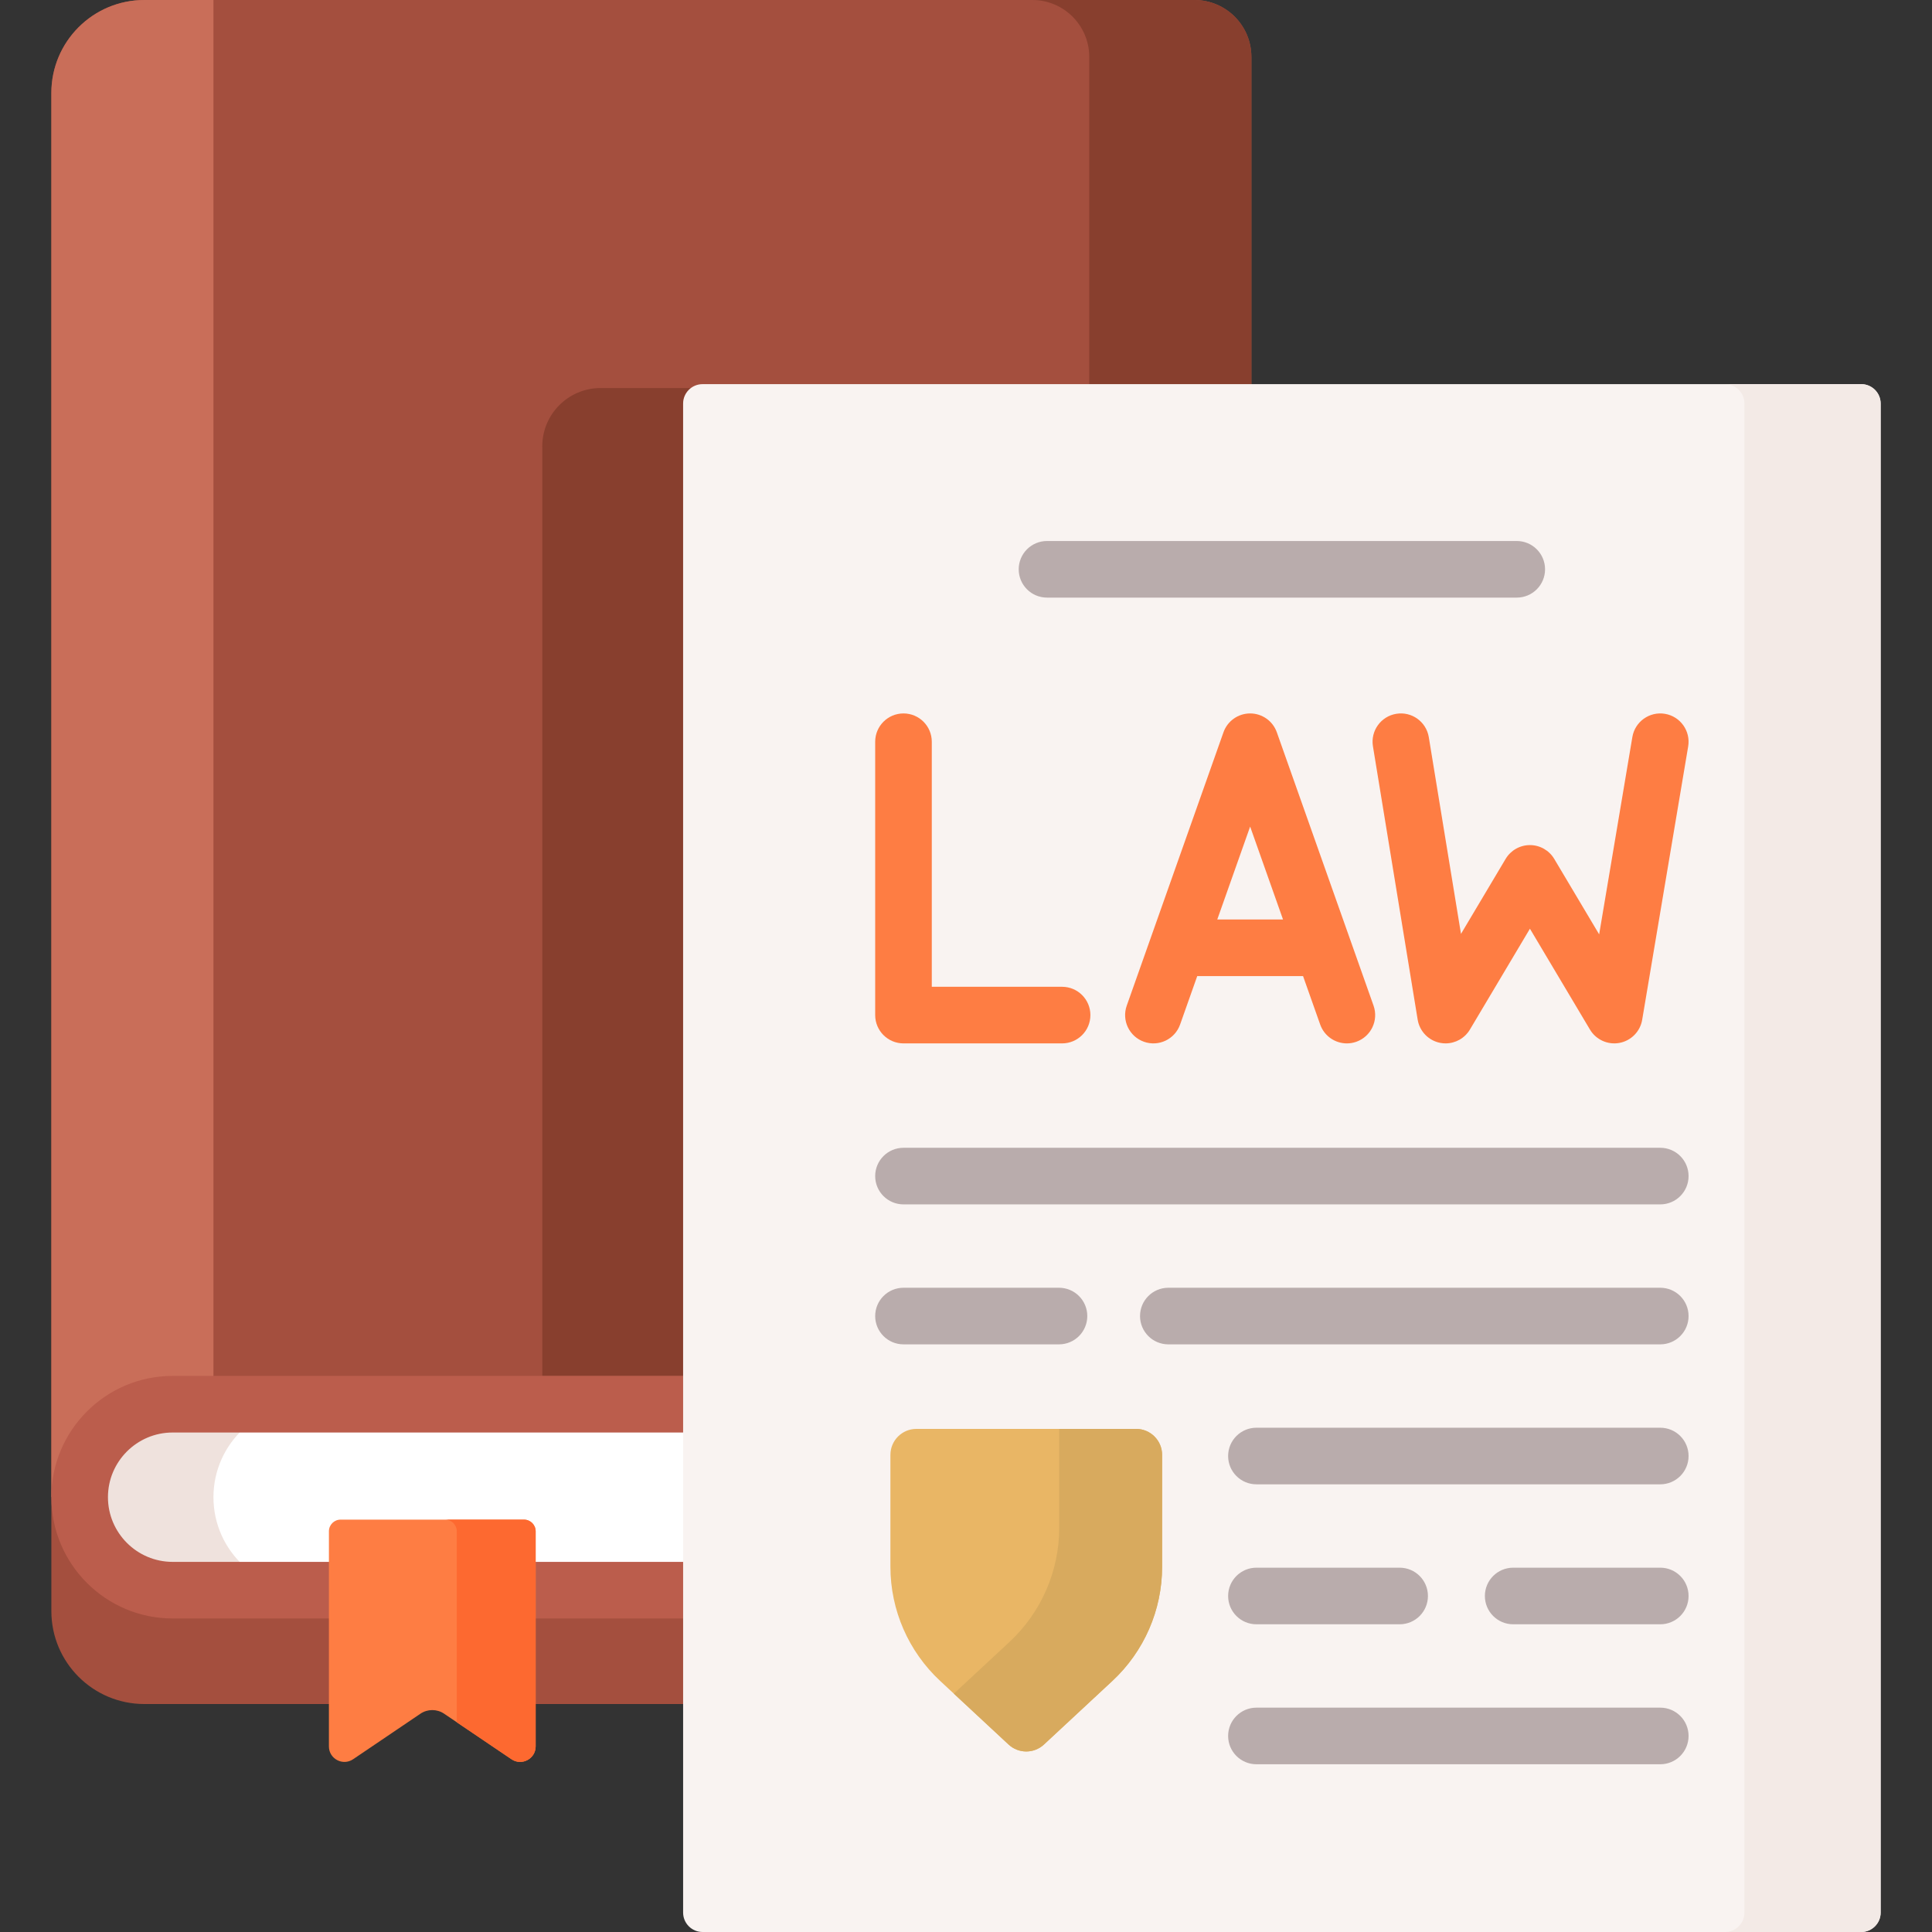
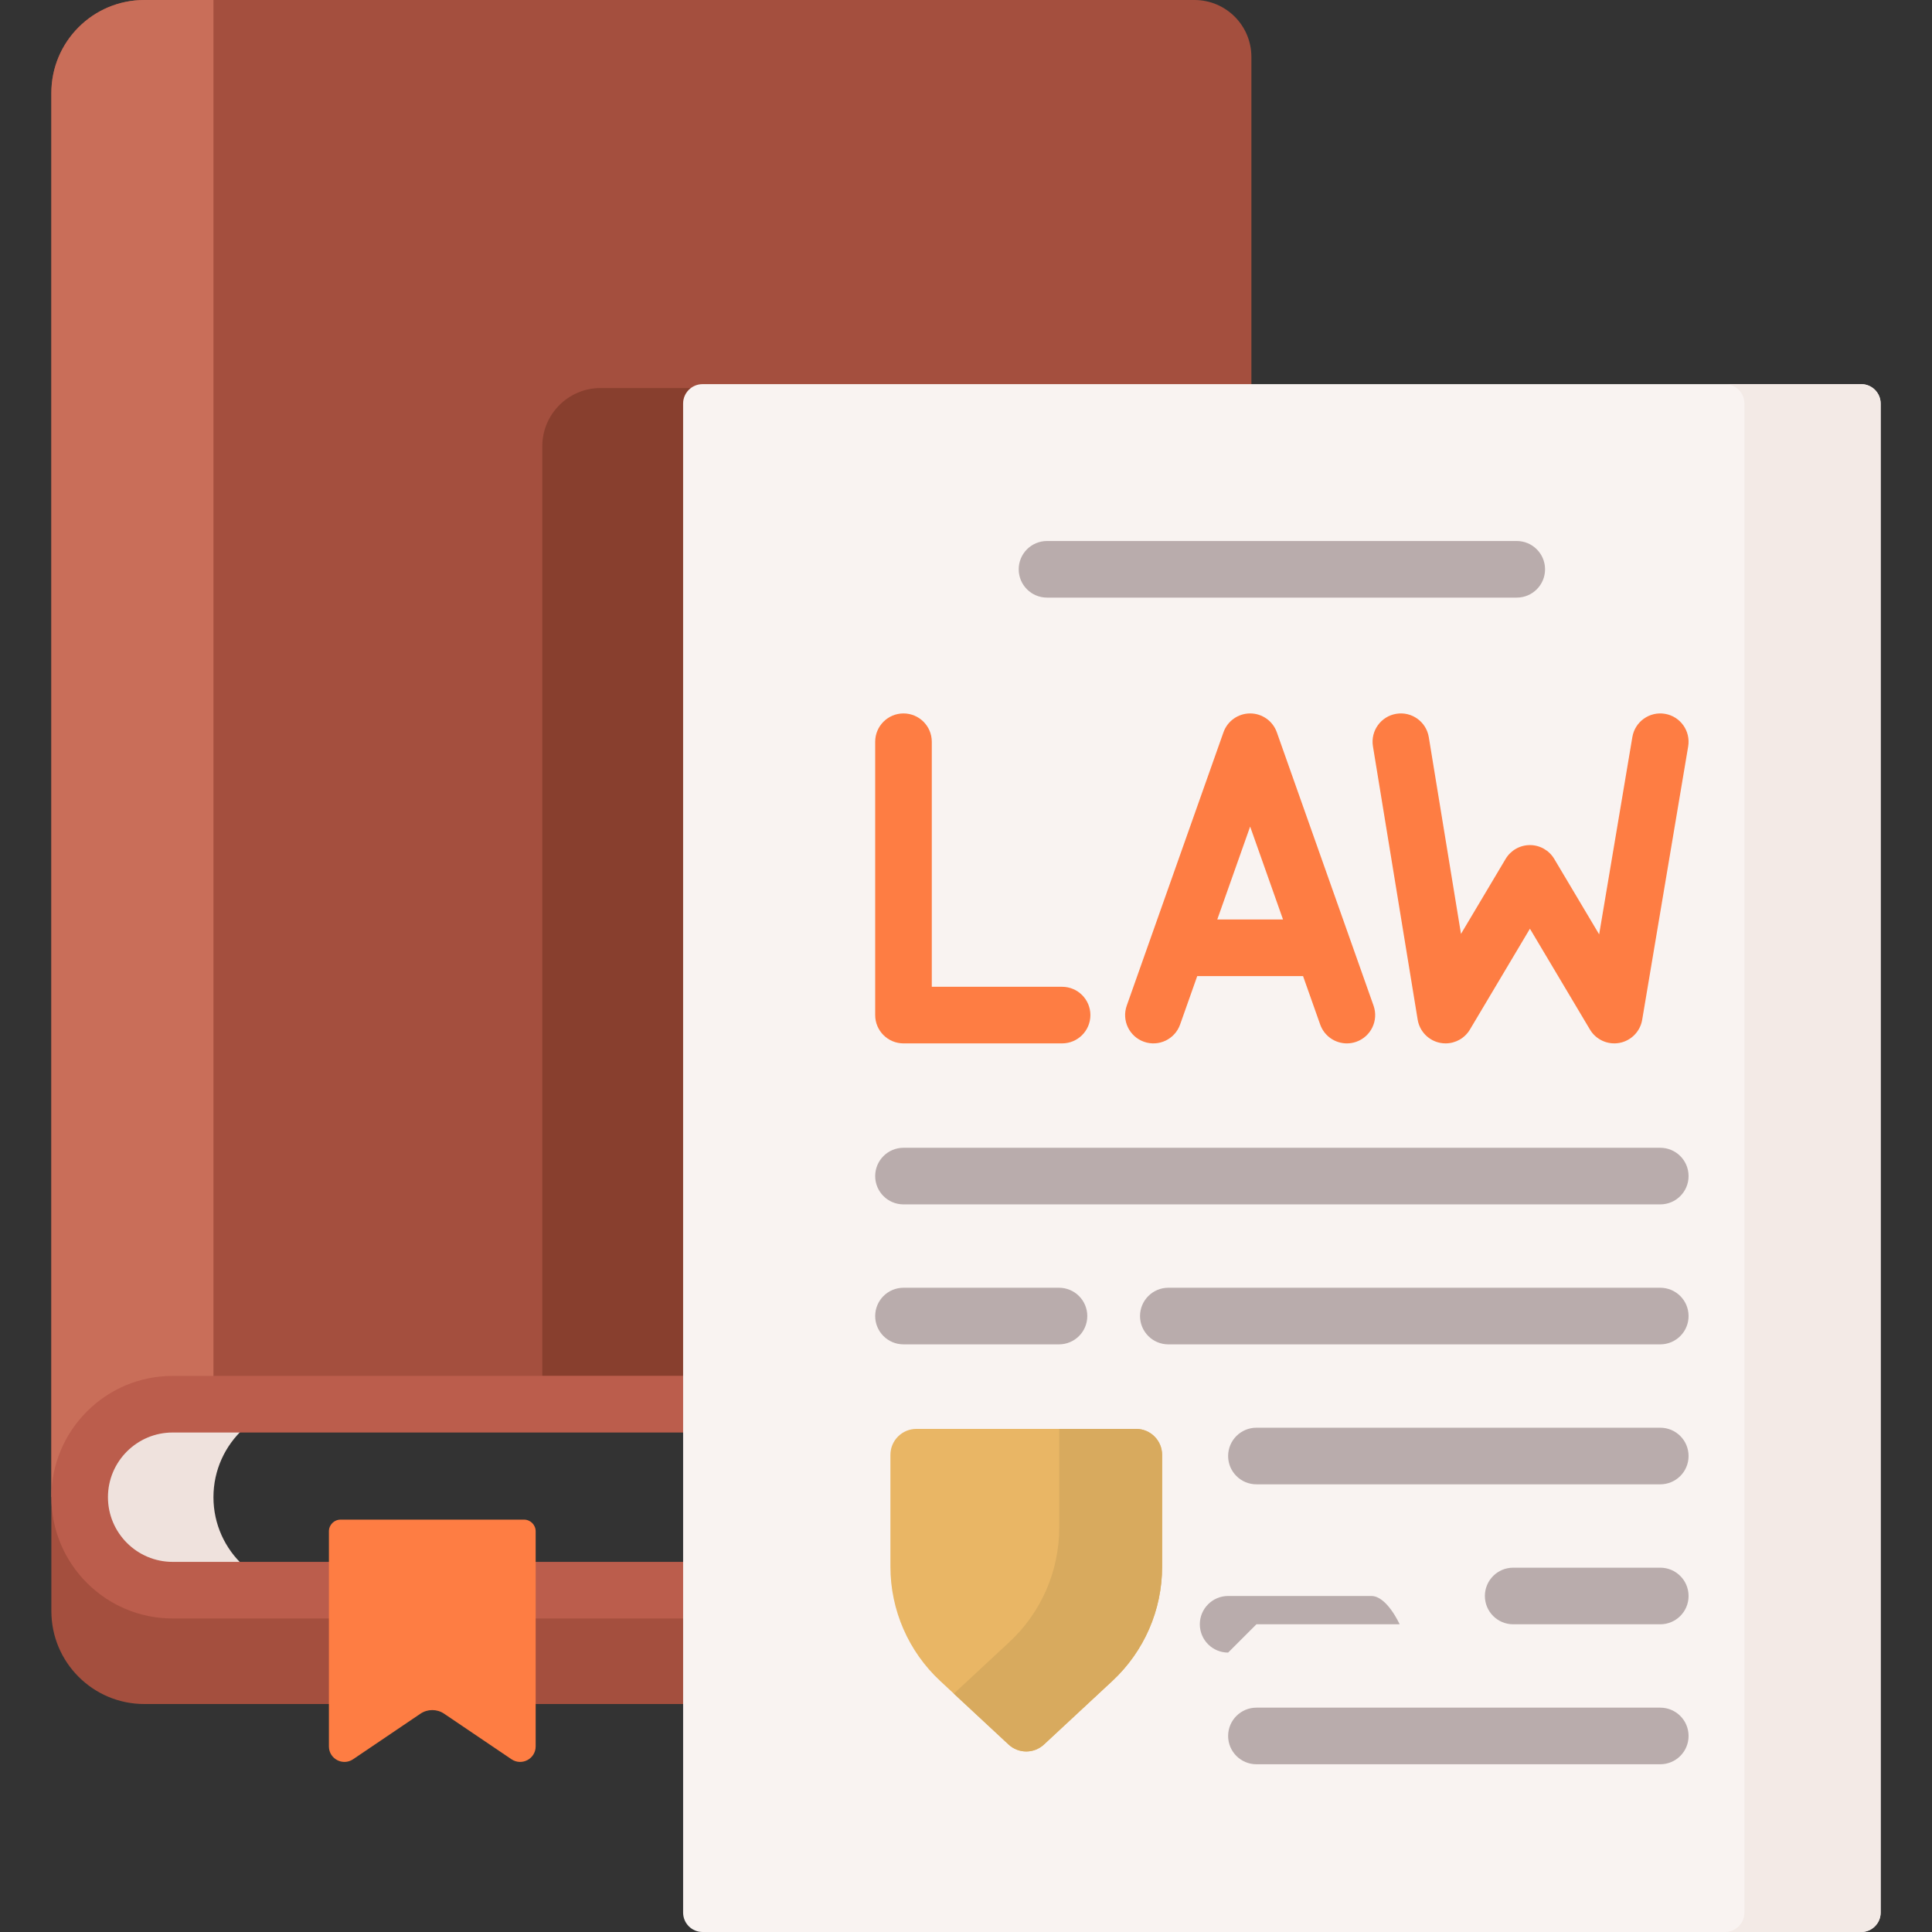
<svg xmlns="http://www.w3.org/2000/svg" id="Capa_1" enable-background="new 0 0 512 512" viewBox="0 0 512 512">
  <rect x="0" y="0" width="512" height="512" fill="#333333" stroke="none" />
  <g>
    <g>
      <g>
        <path d="m45.751 427.914c-17.123 0-31.058-13.89-31.138-30.995l-1.003-.147v30.173c0 13.608 11.032 24.641 24.641 24.641h143.813v-23.672z" fill="#a44f3e" />
        <g>
          <path d="m316.546 0h-278.295c-13.609 0-24.641 11.032-24.641 24.641v372.131l1.003-.147c.08-17.103 14.015-30.994 31.138-30.994h136.312v-258.677c0-2.272 1.848-4.121 4.121-4.121h145.449v-87.747c0-8.332-6.755-15.086-15.087-15.086z" fill="#a44f3e" />
        </g>
        <path d="m181.033 106.954c0-1.693.828-3.182 2.089-4.121h-23.959c-8.534 0-15.453 6.918-15.453 15.453v246.346h37.323z" fill="#883f2e" />
        <g>
          <path d="m45.751 365.632h10.815v-365.632h-18.315c-13.609 0-24.641 11.032-24.641 24.641v372.129l1.015-.582c.313-16.901 14.15-30.556 31.126-30.556z" fill="#c96e59" />
        </g>
        <g>
-           <path d="m45.751 378.632c-10.003 0-18.142 8.138-18.142 18.141s8.139 18.142 18.142 18.142h136.282v-36.282h-136.282z" fill="#fff" />
-         </g>
+           </g>
        <g>
          <path d="m56.566 396.773c0-7.178 3.072-13.637 7.969-18.141h-18.784c-10.003 0-18.142 8.138-18.142 18.141s8.139 18.142 18.142 18.142h18.784c-4.898-4.504-7.969-10.964-7.969-18.142z" fill="#efe2dd" />
        </g>
        <path d="m182.033 413.914h-136.282c-9.452 0-17.142-7.689-17.142-17.142 0-9.451 7.689-17.141 17.142-17.141h136.282v-15h-136.282c-17.723 0-32.142 14.418-32.142 32.141s14.419 32.142 32.142 32.142h136.282z" fill="#bb5d4c" />
        <g>
          <g>
-             <path d="m316.546 0h-42.97c8.332 0 15.086 6.755 15.086 15.087v87.746h42.97v-87.746c.001-8.332-6.754-15.087-15.086-15.087z" fill="#883f2e" />
-           </g>
+             </g>
        </g>
      </g>
      <g>
        <g>
          <path d="m493.24 512h-307.056c-2.845 0-5.151-2.306-5.151-5.151v-399.895c0-2.845 2.306-5.151 5.151-5.151h307.056c2.845 0 5.151 2.306 5.151 5.151v399.895c-.001 2.845-2.307 5.151-5.151 5.151z" fill="#f9f3f1" />
        </g>
        <path d="m281.468 261.509h-34.534v-64.942c0-4.143-3.357-7.5-7.5-7.5s-7.5 3.357-7.5 7.5v72.442c0 4.143 3.357 7.5 7.5 7.5h42.034c4.143 0 7.5-3.357 7.5-7.5s-3.358-7.5-7.5-7.5z" fill="#fe7d43" />
        <g>
          <path d="m493.24 101.803h-36.099c2.845 0 5.151 2.306 5.151 5.151v399.895c0 2.845-2.306 5.151-5.151 5.151h36.099c2.845 0 5.151-2.306 5.151-5.151v-399.895c0-2.845-2.307-5.151-5.151-5.151z" fill="#f3eae6" />
        </g>
        <g>
          <g fill="#fe7d43">
            <path d="m441.233 189.17c-4.086-.683-7.953 2.067-8.641 6.152l-8.799 52.294-11.901-19.994c-1.352-2.272-3.801-3.664-6.444-3.664s-5.093 1.393-6.444 3.664l-11.827 19.87-8.531-52.137c-.669-4.088-4.523-6.866-8.612-6.19-4.088.669-6.859 4.524-6.19 8.612l11.854 72.442c.509 3.11 2.908 5.57 6.005 6.158.467.088.935.131 1.398.131 2.608 0 5.074-1.364 6.442-3.664l15.906-26.724 15.907 26.724c1.608 2.704 4.736 4.11 7.824 3.536 3.092-.579 5.494-3.025 6.017-6.128l12.189-72.442c.686-4.083-2.068-7.953-6.153-8.64z" />
            <path d="m364.006 266.507-25.634-72.442c-1.06-2.995-3.893-4.998-7.07-4.998s-6.011 2.003-7.07 4.998l-25.633 72.442c-1.382 3.905.664 8.19 4.568 9.572 3.903 1.383 8.19-.665 9.572-4.568l4.541-12.834h28.044l4.541 12.834c1.089 3.077 3.981 5 7.07 5 .83 0 1.675-.139 2.502-.432 3.906-1.382 5.951-5.667 4.569-9.572zm-41.418-22.83 8.714-24.627 8.714 24.627z" />
          </g>
        </g>
        <g>
          <g>
            <path d="m235.97 385.558v29.644c0 11.484 4.778 22.45 13.19 30.269l18.121 16.845c2.643 2.457 6.736 2.457 9.379 0l18.121-16.845c8.411-7.819 13.19-18.785 13.19-30.269v-29.644c0-3.804-3.084-6.888-6.888-6.888h-58.225c-3.804 0-6.888 3.084-6.888 6.888z" fill="#e9b665" />
          </g>
          <g>
            <path d="m301.083 378.67h-20.376v26.195c0 11.484-4.779 22.45-13.19 30.269l-14.738 13.7 14.502 13.481c2.644 2.457 6.736 2.457 9.379 0l18.121-16.845c8.411-7.819 13.19-18.785 13.19-30.269v-29.644c-.001-3.803-3.084-6.887-6.888-6.887z" fill="#d8aa5e" />
          </g>
          <g fill="#b9acac">
            <path d="m277.467 158.372h124.489c4.143 0 7.5-3.357 7.5-7.5s-3.357-7.5-7.5-7.5h-124.489c-4.143 0-7.5 3.357-7.5 7.5s3.357 7.5 7.5 7.5z" />
            <path d="m239.433 319.174h200.556c4.143 0 7.5-3.357 7.5-7.5s-3.357-7.5-7.5-7.5h-200.556c-4.143 0-7.5 3.357-7.5 7.5s3.358 7.5 7.5 7.5z" />
            <path d="m280.643 341.268h-41.21c-4.143 0-7.5 3.357-7.5 7.5s3.357 7.5 7.5 7.5h41.21c4.143 0 7.5-3.357 7.5-7.5s-3.357-7.5-7.5-7.5z" />
            <path d="m439.989 341.268h-130.369c-4.143 0-7.5 3.357-7.5 7.5s3.357 7.5 7.5 7.5h130.369c4.143 0 7.5-3.357 7.5-7.5s-3.357-7.5-7.5-7.5z" />
            <path d="m439.989 378.36h-107.023c-4.143 0-7.5 3.357-7.5 7.5s3.357 7.5 7.5 7.5h107.023c4.143 0 7.5-3.357 7.5-7.5s-3.357-7.5-7.5-7.5z" />
-             <path d="m332.966 430.453h37.952c4.143 0 7.5-3.357 7.5-7.5s-3.357-7.5-7.5-7.5h-37.952c-4.143 0-7.5 3.357-7.5 7.5s3.357 7.5 7.5 7.5z" />
+             <path d="m332.966 430.453h37.952s-3.357-7.5-7.5-7.5h-37.952c-4.143 0-7.5 3.357-7.5 7.5s3.357 7.5 7.5 7.5z" />
            <path d="m439.989 415.453h-38.98c-4.143 0-7.5 3.357-7.5 7.5s3.357 7.5 7.5 7.5h38.98c4.143 0 7.5-3.357 7.5-7.5s-3.357-7.5-7.5-7.5z" />
            <path d="m439.989 452.546h-107.023c-4.143 0-7.5 3.357-7.5 7.5s3.357 7.5 7.5 7.5h107.023c4.143 0 7.5-3.357 7.5-7.5s-3.357-7.5-7.5-7.5z" />
          </g>
        </g>
      </g>
      <g>
        <path d="m141.955 462.813v-57.005c0-1.707-1.384-3.091-3.091-3.091h-48.607c-1.707 0-3.091 1.384-3.091 3.091v57.005c0 3.294 3.682 5.249 6.411 3.404l17.847-12.069c1.895-1.281 4.378-1.281 6.272 0l17.847 12.069c2.73 1.845 6.412-.11 6.412-3.404z" fill="#fe7d43" />
      </g>
      <g>
        <g>
-           <path d="m138.865 402.717h-20.909c1.707 0 3.091 1.384 3.091 3.091v50.606l14.498 9.804c2.729 1.845 6.411-.11 6.411-3.404v-57.005c-.001-1.708-1.384-3.092-3.091-3.092z" fill="#fd6930" />
-         </g>
+           </g>
      </g>
    </g>
  </g>
  <g />
  <g />
  <g />
  <g />
  <g />
  <g />
  <g />
  <g />
  <g />
  <g />
  <g />
  <g />
  <g />
  <g />
  <g />
</svg>